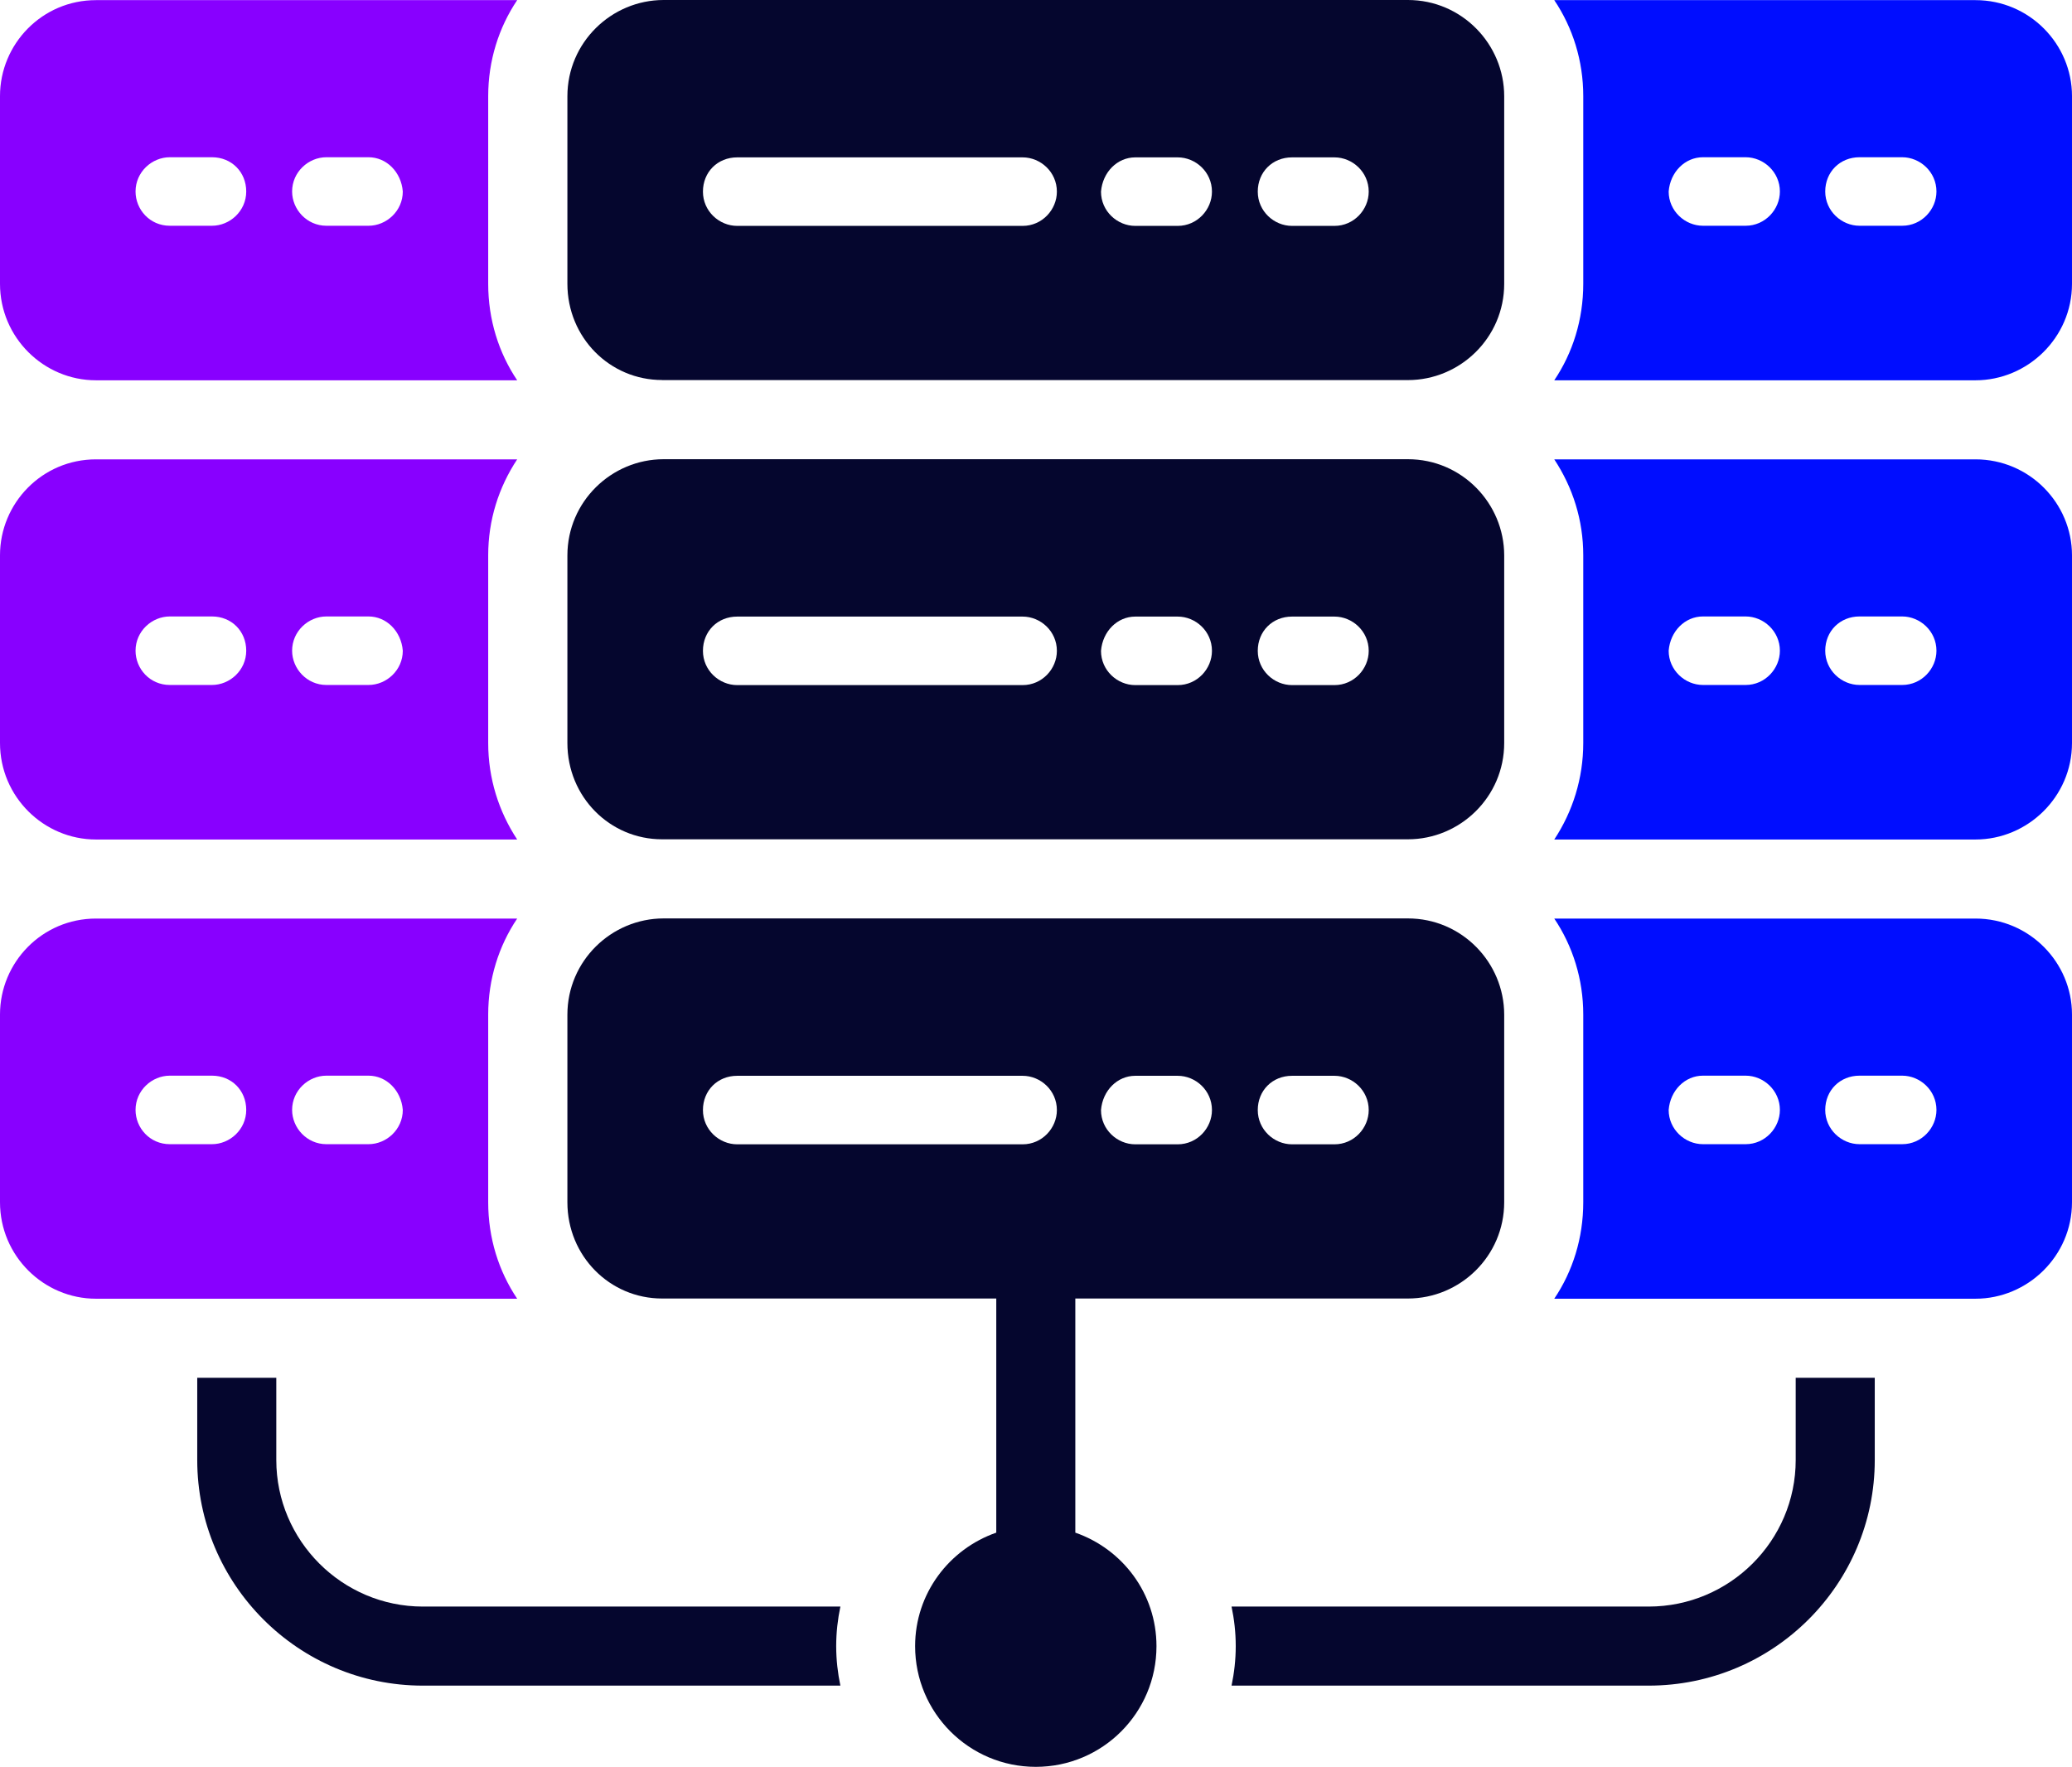
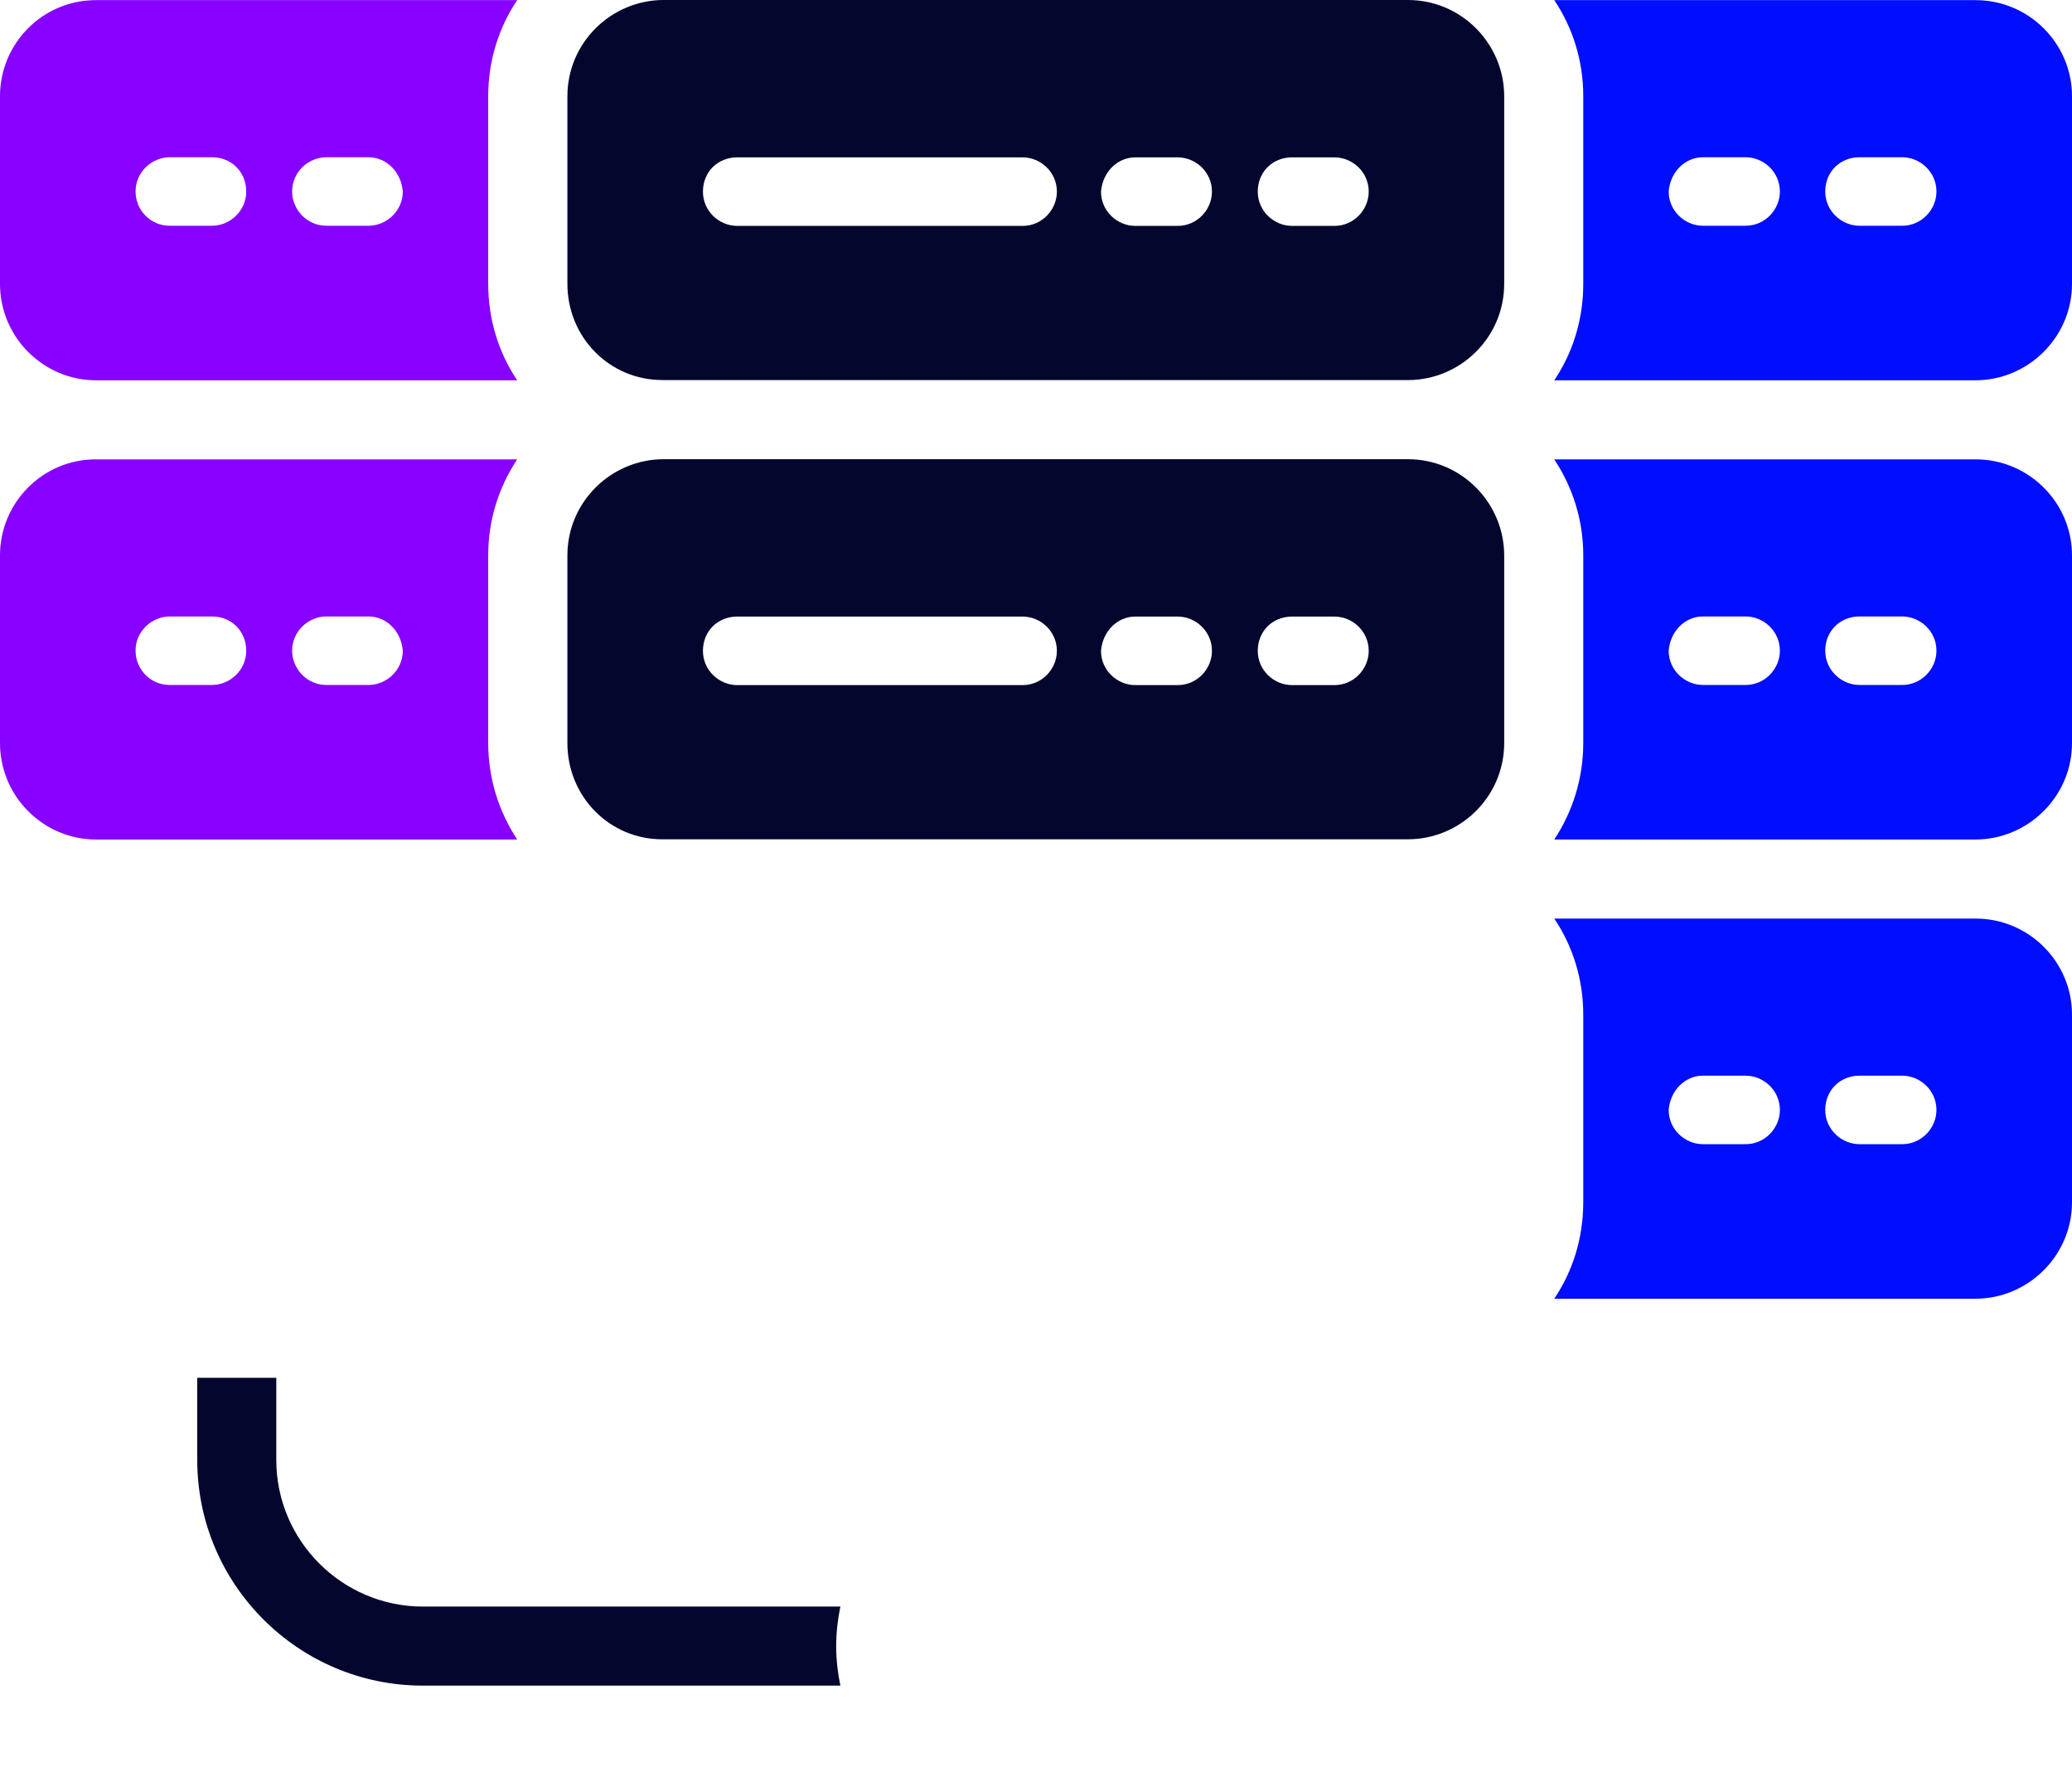
<svg xmlns="http://www.w3.org/2000/svg" id="Layer_2" viewBox="0 0 306.64 261.47">
  <defs>
    <style>.cls-1{fill:#05062e;}.cls-1,.cls-2,.cls-3{stroke-width:0px;}.cls-2{fill:#80f;}.cls-3{fill:#000dff;}</style>
  </defs>
  <g id="Layer_1-2">
-     <path class="cls-1" d="M265.75,216.07c0,11.94-9.75,21.69-21.77,21.69h-61.72c.39,1.87.62,3.82.62,5.85s-.23,3.98-.62,5.85h61.72c18.49,0,33.47-14.98,33.47-33.39v-12.17h-11.7v12.17Z" />
    <path class="cls-1" d="M62.58,237.76c-11.94,0-21.69-9.75-21.69-21.69v-12.17h-11.7v12.17c0,18.41,14.98,33.39,33.39,33.39h61.79c-.39-1.87-.62-3.82-.62-5.85s.23-3.98.62-5.85h-61.79Z" />
    <path class="cls-3" d="M230.02,124.24h62.34c7.72,0,14.28-6.32,14.28-14.28v-27.78c0-7.72-6.32-14.2-14.28-14.2h-62.34c2.73,4.14,4.29,8.97,4.29,14.2v27.78c0,5.23-1.56,10.14-4.29,14.28ZM275.19,91.23h6.32c2.65,0,5.07,2.18,5.07,5.07,0,2.65-2.18,5.07-5.07,5.07h-6.32c-2.65,0-5.07-2.18-5.07-5.07s2.18-5.07,5.07-5.07ZM252.02,91.23h6.32c2.65,0,5.07,2.18,5.07,5.07,0,2.65-2.18,5.07-5.07,5.07h-6.32c-2.65,0-5.07-2.18-5.07-5.07.23-2.89,2.42-5.07,5.07-5.07Z" />
    <path class="cls-2" d="M14.2,124.24h62.34c-2.73-4.14-4.29-9.05-4.29-14.28v-27.78c0-5.23,1.56-10.07,4.29-14.2H14.2c-7.96,0-14.2,6.48-14.2,14.2v27.78c0,7.96,6.48,14.28,14.2,14.28ZM48.3,91.23h6.24c2.65,0,4.84,2.18,5.07,5.07,0,2.89-2.42,5.07-5.07,5.07h-6.24c-2.89,0-5.07-2.42-5.07-5.07,0-2.89,2.42-5.07,5.07-5.07ZM25.13,91.23h6.24c2.89,0,5.07,2.18,5.07,5.07s-2.42,5.07-5.07,5.07h-6.24c-2.97,0-5.07-2.42-5.07-5.07,0-2.89,2.42-5.07,5.07-5.07Z" />
    <path class="cls-1" d="M97.98,124.21h110.38c7.73,0,14.25-6.28,14.25-14.25v-27.75c0-7.73-6.28-14.25-14.25-14.25h-110.14c-7.73,0-14.25,6.28-14.25,14.25v27.75c0,7.97,6.28,14.25,14.01,14.25ZM191.21,91.25h6.28c2.66,0,5.07,2.17,5.07,5.07,0,2.66-2.18,5.07-5.07,5.07h-6.28c-2.66,0-5.07-2.17-5.07-5.07s2.17-5.07,5.07-5.07ZM168.01,91.25h6.28c2.66,0,5.07,2.17,5.07,5.07,0,2.66-2.18,5.07-5.07,5.07h-6.28c-2.66,0-5.07-2.17-5.07-5.07.24-2.9,2.42-5.07,5.07-5.07ZM109.1,91.25h42.24c2.66,0,5.07,2.17,5.07,5.07,0,2.66-2.17,5.07-5.07,5.07h-42.24c-2.66,0-5.07-2.17-5.07-5.07s2.17-5.07,5.07-5.07Z" />
    <path class="cls-2" d="M14.2,56.28h62.34c-2.73-4.06-4.29-8.97-4.29-14.28V14.22c0-5.23,1.56-10.14,4.29-14.2H14.2C6.24.02,0,6.5,0,14.22v27.78c0,7.96,6.48,14.28,14.2,14.28ZM48.3,23.27h6.24c2.65,0,4.84,2.18,5.07,5.07,0,2.89-2.42,5.07-5.07,5.07h-6.24c-2.89,0-5.07-2.42-5.07-5.07,0-2.89,2.42-5.07,5.07-5.07ZM25.13,23.27h6.24c2.89,0,5.07,2.18,5.07,5.07s-2.42,5.07-5.07,5.07h-6.24c-2.97,0-5.07-2.42-5.07-5.07,0-2.89,2.42-5.07,5.07-5.07Z" />
    <path class="cls-3" d="M230.02,56.28h62.34c7.72,0,14.28-6.32,14.28-14.28V14.22c0-7.72-6.32-14.2-14.28-14.2h-62.34c2.73,4.06,4.29,8.97,4.29,14.2v27.78c0,5.31-1.56,10.22-4.29,14.28ZM275.19,23.27h6.32c2.65,0,5.07,2.18,5.07,5.07,0,2.65-2.18,5.07-5.07,5.07h-6.32c-2.65,0-5.07-2.18-5.07-5.07s2.18-5.07,5.07-5.07ZM252.02,23.27h6.32c2.65,0,5.07,2.18,5.07,5.07,0,2.65-2.18,5.07-5.07,5.07h-6.32c-2.65,0-5.07-2.18-5.07-5.07.23-2.89,2.42-5.07,5.07-5.07Z" />
    <path class="cls-1" d="M97.98,56.25h110.38c7.73,0,14.25-6.28,14.25-14.25V14.25c0-7.73-6.28-14.25-14.25-14.25h-110.14c-7.73,0-14.25,6.28-14.25,14.25v27.74c0,7.97,6.28,14.25,14.01,14.25ZM191.21,23.29h6.28c2.66,0,5.07,2.17,5.07,5.07,0,2.66-2.18,5.07-5.07,5.07h-6.28c-2.66,0-5.07-2.17-5.07-5.07s2.17-5.07,5.07-5.07ZM168.01,23.29h6.28c2.66,0,5.07,2.17,5.07,5.07,0,2.66-2.18,5.07-5.07,5.07h-6.28c-2.66,0-5.07-2.17-5.07-5.07.24-2.9,2.42-5.07,5.07-5.07ZM109.1,23.29h42.24c2.66,0,5.07,2.17,5.07,5.07,0,2.66-2.17,5.07-5.07,5.07h-42.24c-2.66,0-5.07-2.17-5.07-5.07s2.17-5.07,5.07-5.07Z" />
-     <path class="cls-2" d="M14.2,192.2h62.34c-2.73-4.06-4.29-8.97-4.29-14.28v-27.78c0-5.23,1.56-10.14,4.29-14.2H14.2c-7.96,0-14.2,6.48-14.2,14.2v27.78c0,7.96,6.48,14.28,14.2,14.28ZM48.3,159.19h6.24c2.65,0,4.84,2.18,5.07,5.07,0,2.89-2.42,5.07-5.07,5.07h-6.24c-2.89,0-5.07-2.42-5.07-5.07,0-2.89,2.42-5.07,5.07-5.07ZM25.13,159.19h6.24c2.89,0,5.07,2.18,5.07,5.07s-2.42,5.07-5.07,5.07h-6.24c-2.97,0-5.07-2.42-5.07-5.07,0-2.89,2.42-5.07,5.07-5.07Z" />
    <path class="cls-3" d="M230.02,192.2h62.34c7.72,0,14.28-6.32,14.28-14.28v-27.78c0-7.72-6.32-14.2-14.28-14.2h-62.34c2.73,4.06,4.29,8.97,4.29,14.2v27.78c0,5.31-1.56,10.22-4.29,14.28ZM275.19,159.19h6.32c2.65,0,5.07,2.18,5.07,5.07,0,2.65-2.18,5.07-5.07,5.07h-6.32c-2.65,0-5.07-2.18-5.07-5.07s2.18-5.07,5.07-5.07ZM252.02,159.19h6.32c2.65,0,5.07,2.18,5.07,5.07,0,2.65-2.18,5.07-5.07,5.07h-6.32c-2.65,0-5.07-2.18-5.07-5.07.23-2.89,2.42-5.07,5.07-5.07Z" />
-     <path class="cls-1" d="M97.98,192.17h49.46v34.65c-6.97,2.43-12.01,9-12.01,16.8,0,9.86,7.99,17.86,17.86,17.86s17.86-8,17.86-17.86c0-7.8-5.03-14.37-12.01-16.8v-34.65h49.22c7.73,0,14.25-6.28,14.25-14.25v-27.75c0-7.73-6.28-14.25-14.25-14.25h-110.14c-7.73,0-14.25,6.28-14.25,14.25v27.75c0,7.97,6.28,14.25,14.01,14.25ZM191.21,159.21h6.28c2.66,0,5.07,2.17,5.07,5.07,0,2.66-2.18,5.07-5.07,5.07h-6.28c-2.66,0-5.07-2.17-5.07-5.07s2.17-5.07,5.07-5.07ZM168.01,159.21h6.28c2.66,0,5.07,2.17,5.07,5.07,0,2.66-2.18,5.07-5.07,5.07h-6.28c-2.66,0-5.07-2.17-5.07-5.07.24-2.9,2.42-5.07,5.07-5.07ZM109.1,159.21h42.24c2.66,0,5.07,2.17,5.07,5.07,0,2.66-2.17,5.07-5.07,5.07h-42.24c-2.66,0-5.07-2.17-5.07-5.07s2.17-5.07,5.07-5.07Z" />
  </g>
</svg>